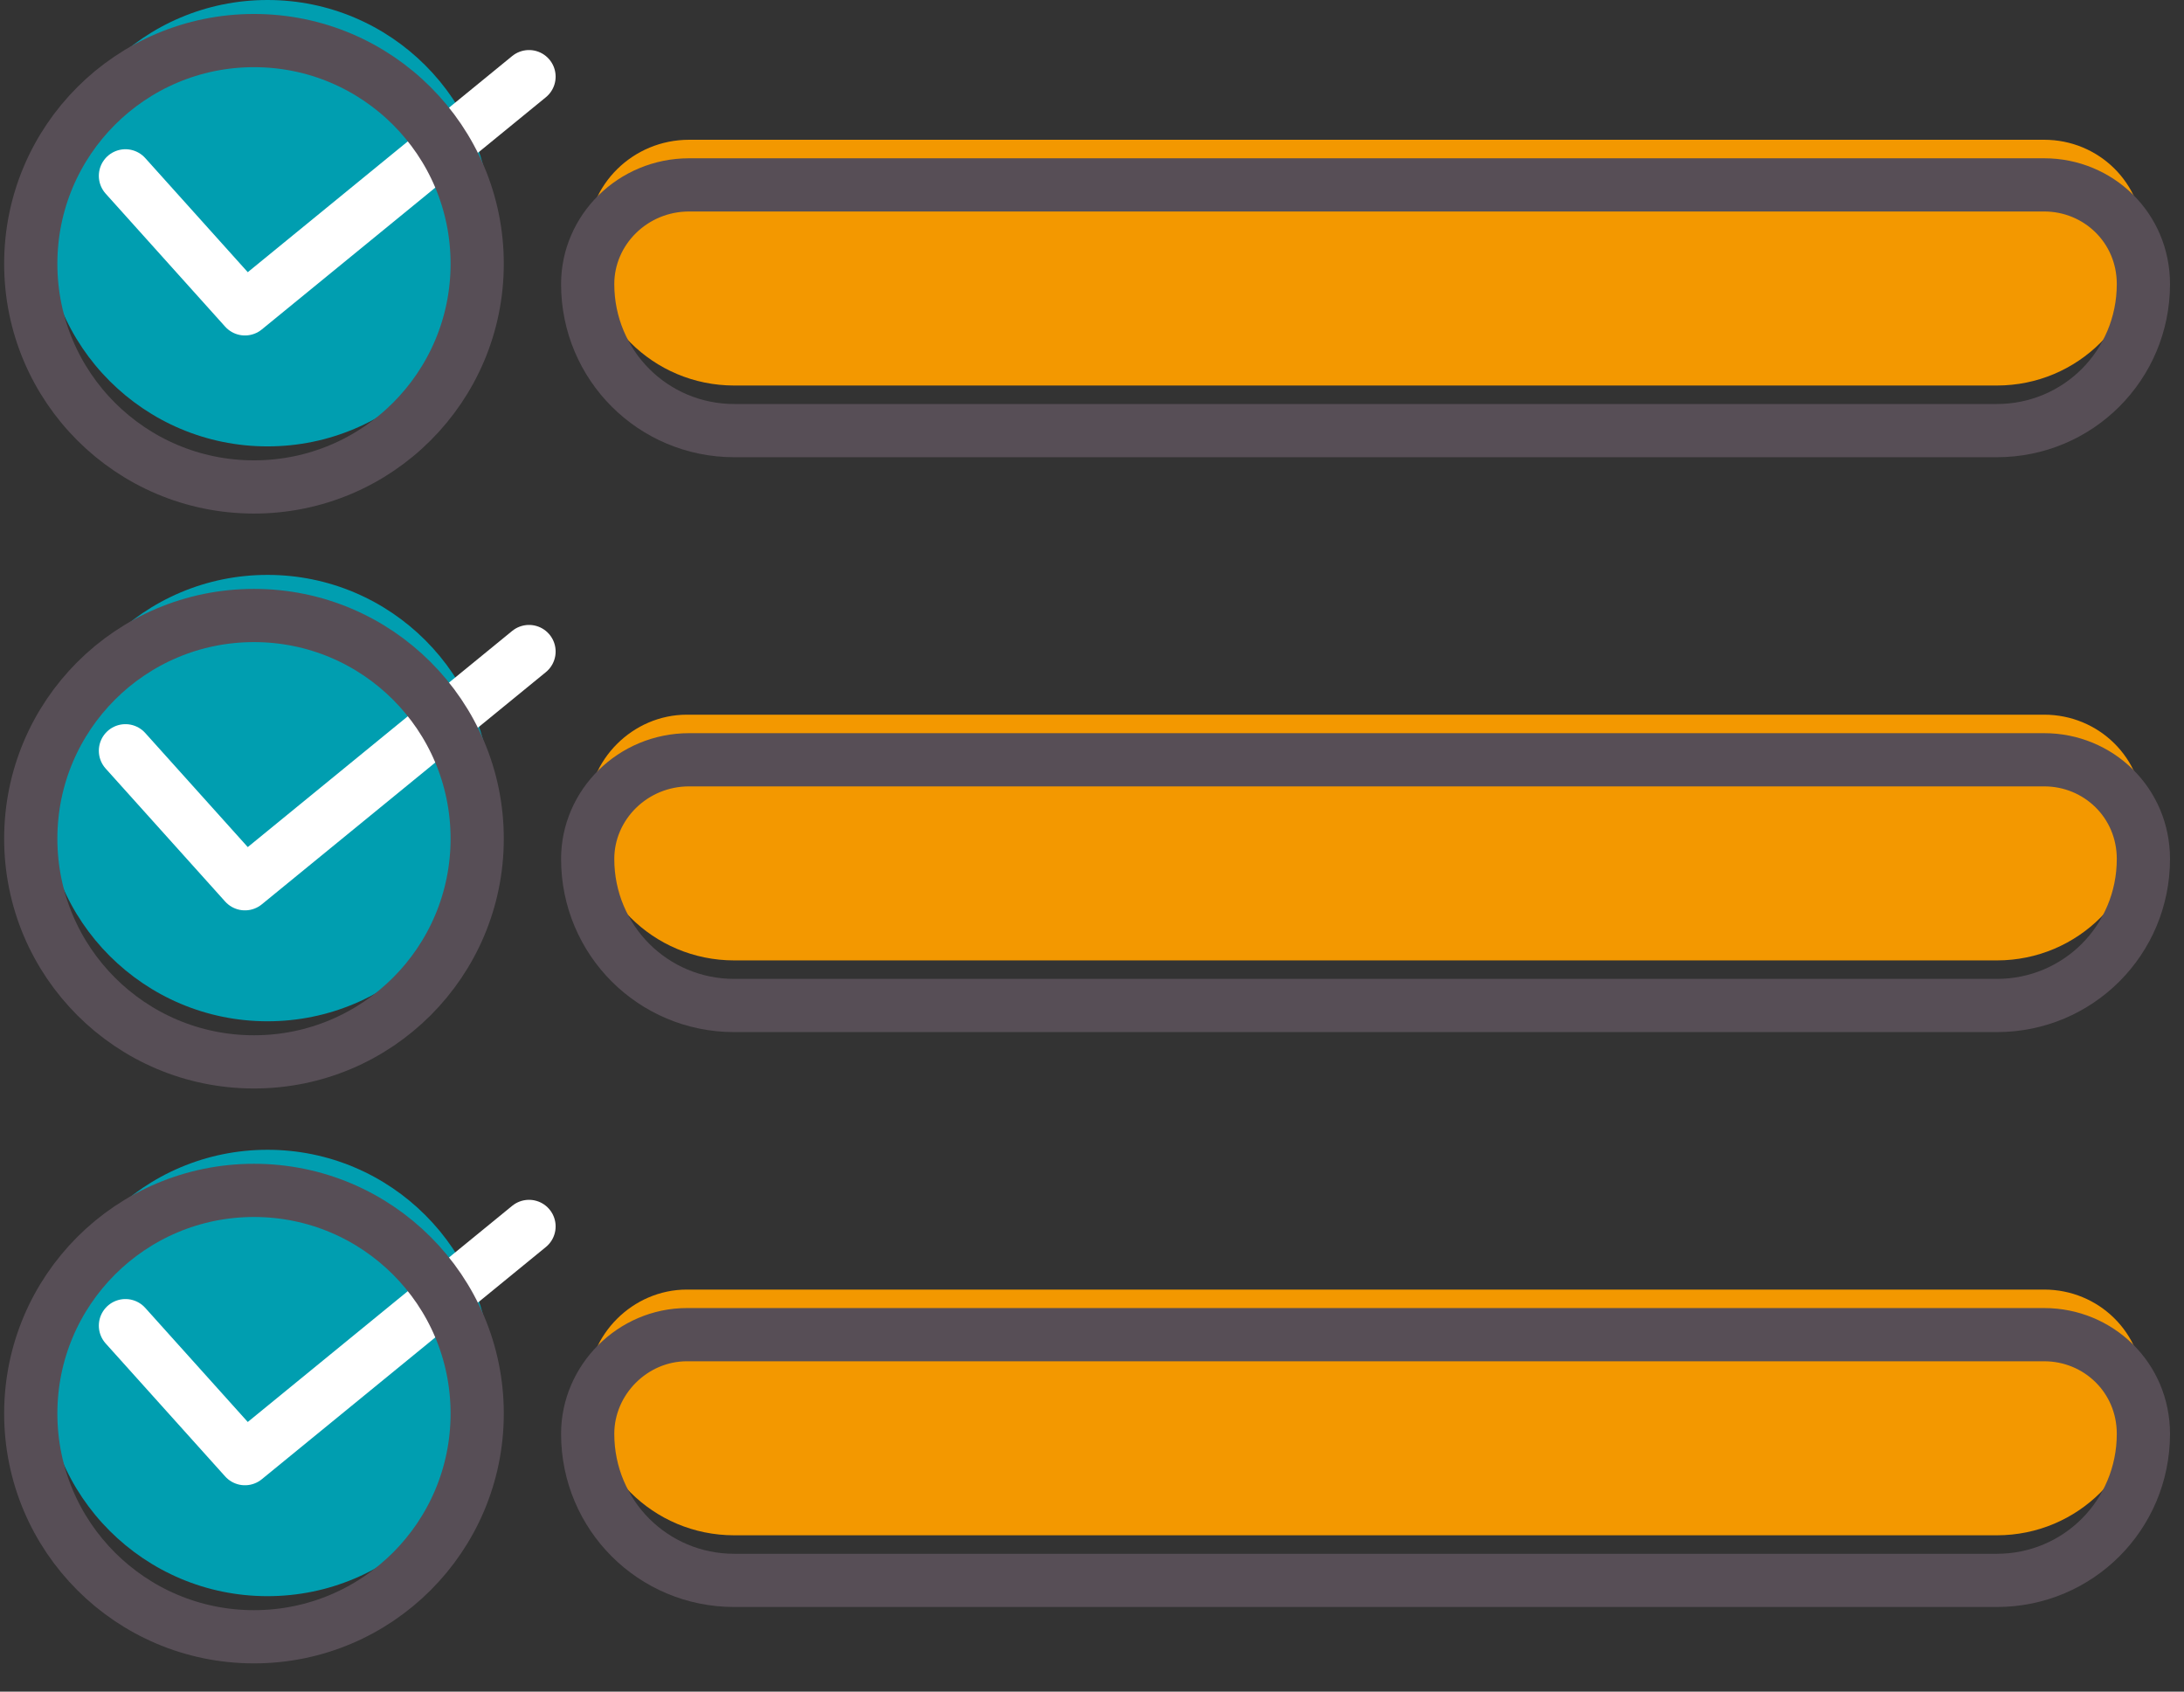
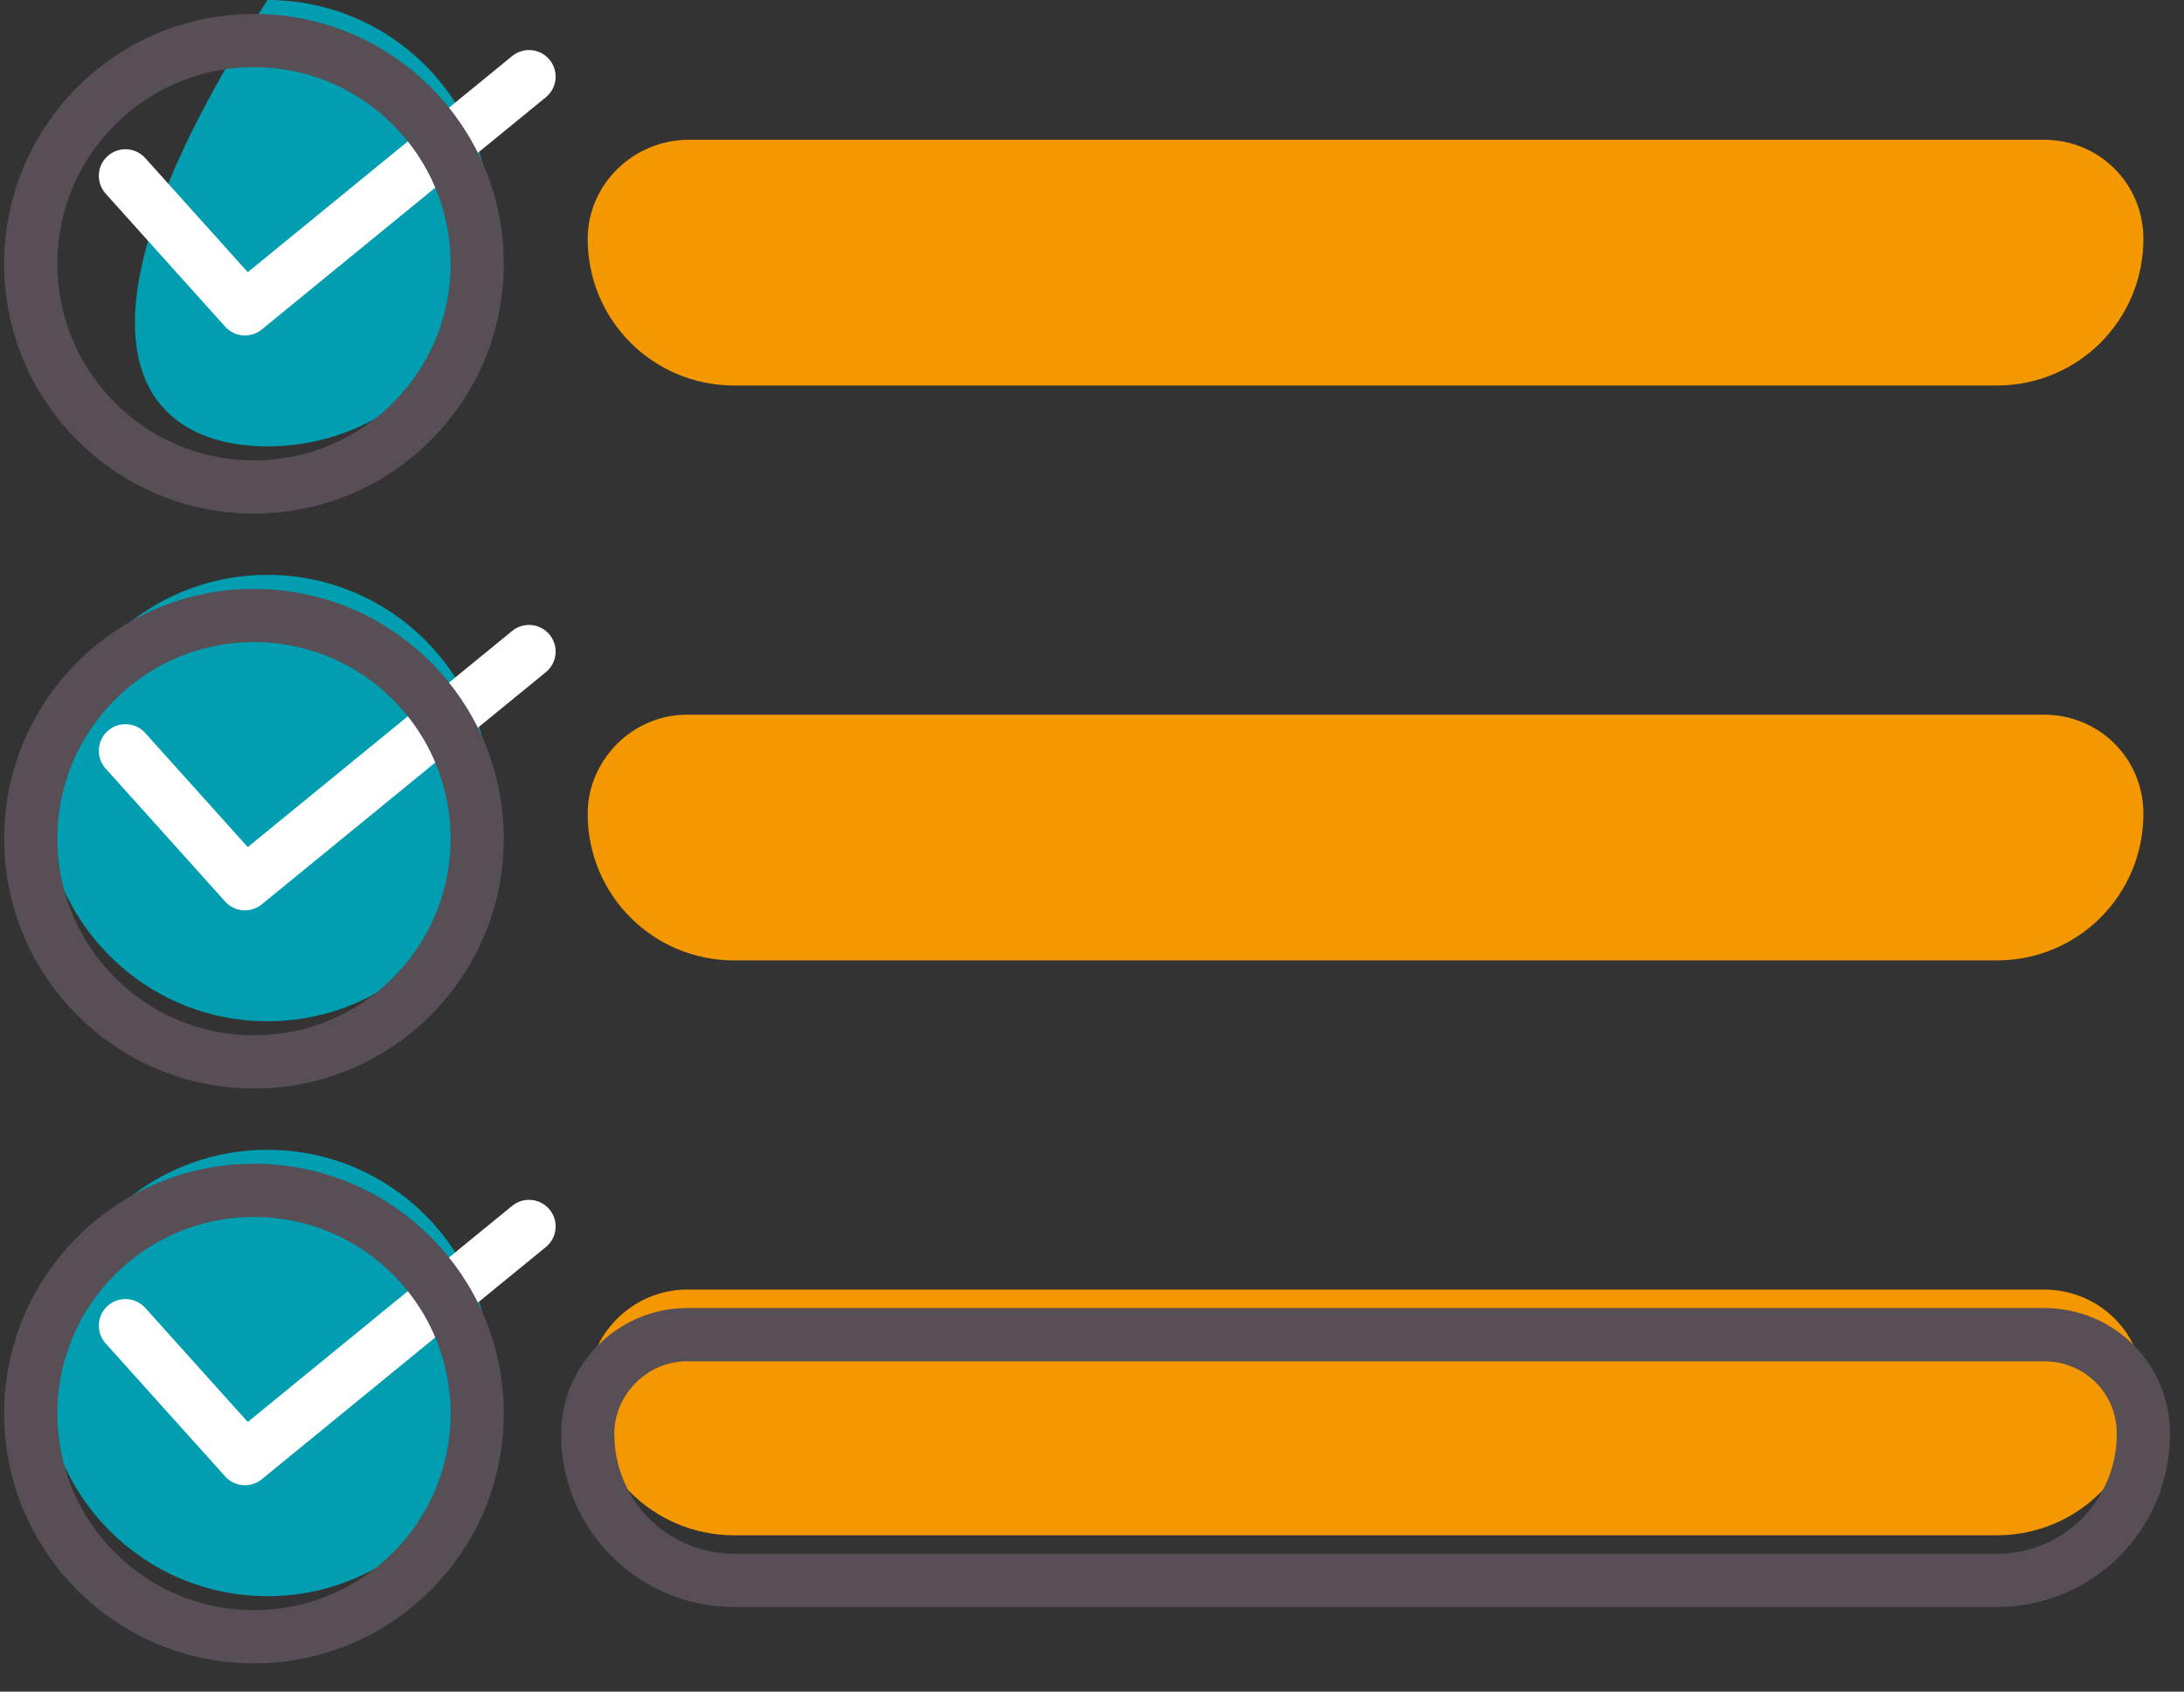
<svg xmlns="http://www.w3.org/2000/svg" width="71" height="55" viewBox="0 0 71 55" fill="none">
  <rect x="0" y="0" width="71" height="55" fill="#333333" stroke="none" />
  <path d="M19.105 7.77C19.105 10.408 21.23 12.534 23.869 12.534H64.916C67.555 12.534 69.68 10.408 69.68 7.77C69.68 5.937 68.214 4.544 66.455 4.544H22.403C20.57 4.544 19.105 6.01 19.105 7.77Z" fill="#F39800" />
-   <path d="M8.696 14.513C12.704 14.513 15.953 11.264 15.953 7.257C15.953 3.249 12.704 0 8.696 0C4.688 0 1.439 3.249 1.439 7.257C1.439 11.264 4.688 14.513 8.696 14.513Z" fill="#009EB0" />
+   <path d="M8.696 14.513C12.704 14.513 15.953 11.264 15.953 7.257C15.953 3.249 12.704 0 8.696 0C1.439 11.264 4.688 14.513 8.696 14.513Z" fill="#009EB0" />
  <path d="M4.078 5.717L7.963 10.042L17.198 2.492" stroke="white" stroke-width="1.73" stroke-miterlimit="10" stroke-linecap="round" stroke-linejoin="round" />
  <path d="M8.257 15.832C12.264 15.832 15.513 12.584 15.513 8.576C15.513 4.568 12.264 1.319 8.257 1.319C4.249 1.319 1 4.568 1 8.576C1 12.584 4.249 15.832 8.257 15.832Z" stroke="#574E56" stroke-width="1.73" stroke-miterlimit="10" />
-   <path d="M19.105 9.236C19.105 11.874 21.23 14 23.869 14H64.916C67.555 14 69.68 11.874 69.68 9.236C69.68 7.403 68.214 6.011 66.455 6.011H22.403C20.57 6.011 19.105 7.476 19.105 9.236Z" stroke="#574E56" stroke-width="1.73" stroke-miterlimit="10" />
  <path d="M19.105 26.461C19.105 29.099 21.23 31.225 23.869 31.225H64.916C67.555 31.225 69.68 29.099 69.68 26.461C69.68 24.628 68.214 23.236 66.455 23.236H22.33C20.57 23.236 19.105 24.702 19.105 26.461Z" fill="#F39800" />
  <path d="M8.696 33.204C12.704 33.204 15.953 29.955 15.953 25.948C15.953 21.94 12.704 18.691 8.696 18.691C4.688 18.691 1.439 21.94 1.439 25.948C1.439 29.955 4.688 33.204 8.696 33.204Z" fill="#009EB0" />
  <path d="M4.078 24.409L7.963 28.733L17.198 21.183" stroke="white" stroke-width="1.73" stroke-miterlimit="10" stroke-linecap="round" stroke-linejoin="round" />
  <path d="M8.257 34.524C12.264 34.524 15.513 31.275 15.513 27.267C15.513 23.259 12.264 20.011 8.257 20.011C4.249 20.011 1 23.259 1 27.267C1 31.275 4.249 34.524 8.257 34.524Z" stroke="#574E56" stroke-width="1.73" stroke-miterlimit="10" />
-   <path d="M19.105 27.927C19.105 30.566 21.23 32.691 23.869 32.691H64.916C67.555 32.691 69.68 30.566 69.68 27.927C69.68 26.094 68.214 24.702 66.455 24.702H22.403C20.57 24.702 19.105 26.168 19.105 27.927Z" stroke="#574E56" stroke-width="1.73" stroke-miterlimit="10" />
  <path d="M19.105 45.152C19.105 47.791 21.23 49.916 23.869 49.916H64.916C67.555 49.916 69.68 47.791 69.68 45.152C69.68 43.319 68.214 41.927 66.455 41.927H22.33C20.57 41.927 19.105 43.393 19.105 45.152Z" fill="#F39800" />
  <path d="M8.696 51.895C12.704 51.895 15.953 48.647 15.953 44.639C15.953 40.631 12.704 37.382 8.696 37.382C4.688 37.382 1.439 40.631 1.439 44.639C1.439 48.647 4.688 51.895 8.696 51.895Z" fill="#009EB0" />
  <path d="M4.078 43.1L7.963 47.424L17.198 39.874" stroke="white" stroke-width="1.73" stroke-miterlimit="10" stroke-linecap="round" stroke-linejoin="round" />
  <path d="M8.257 53.215C12.264 53.215 15.513 49.966 15.513 45.958C15.513 41.95 12.264 38.702 8.257 38.702C4.249 38.702 1 41.95 1 45.958C1 49.966 4.249 53.215 8.257 53.215Z" stroke="#574E56" stroke-width="1.73" stroke-miterlimit="10" />
  <path d="M19.105 46.618C19.105 49.257 21.23 51.382 23.869 51.382H64.916C67.555 51.382 69.68 49.257 69.68 46.618C69.68 44.785 68.214 43.393 66.455 43.393H22.33C20.57 43.393 19.105 44.859 19.105 46.618Z" stroke="#574E56" stroke-width="1.73" stroke-miterlimit="10" />
</svg>